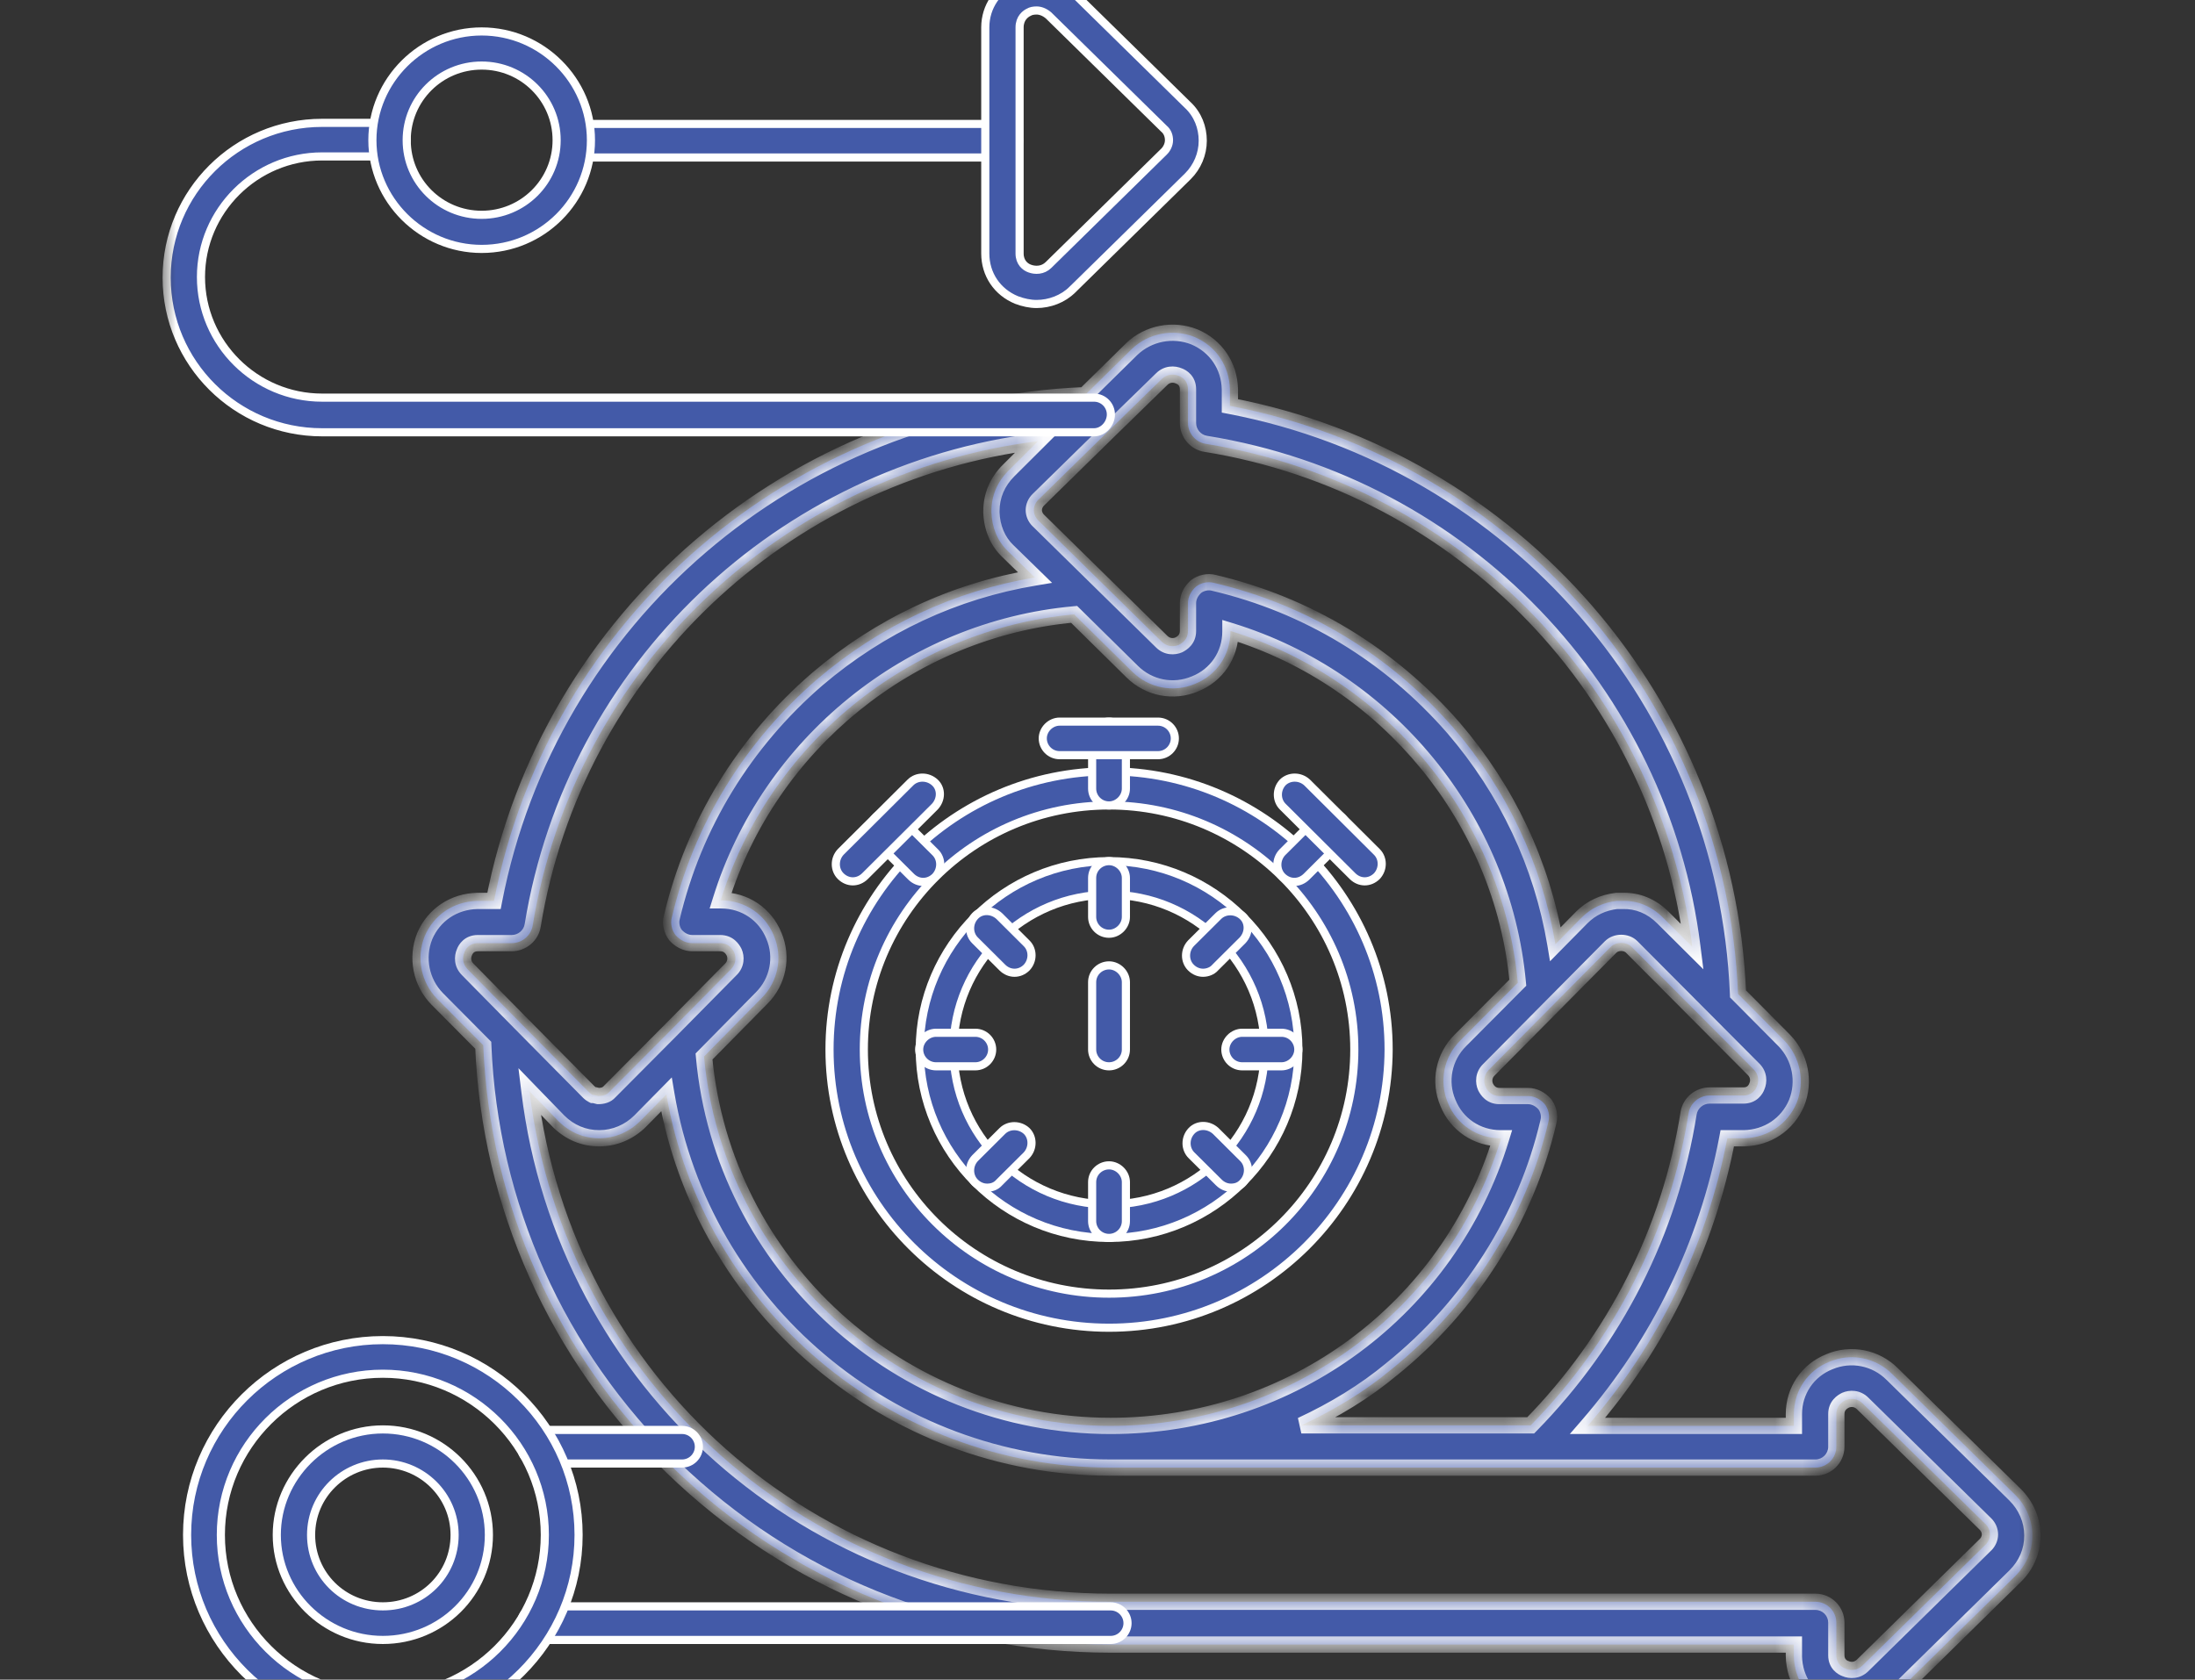
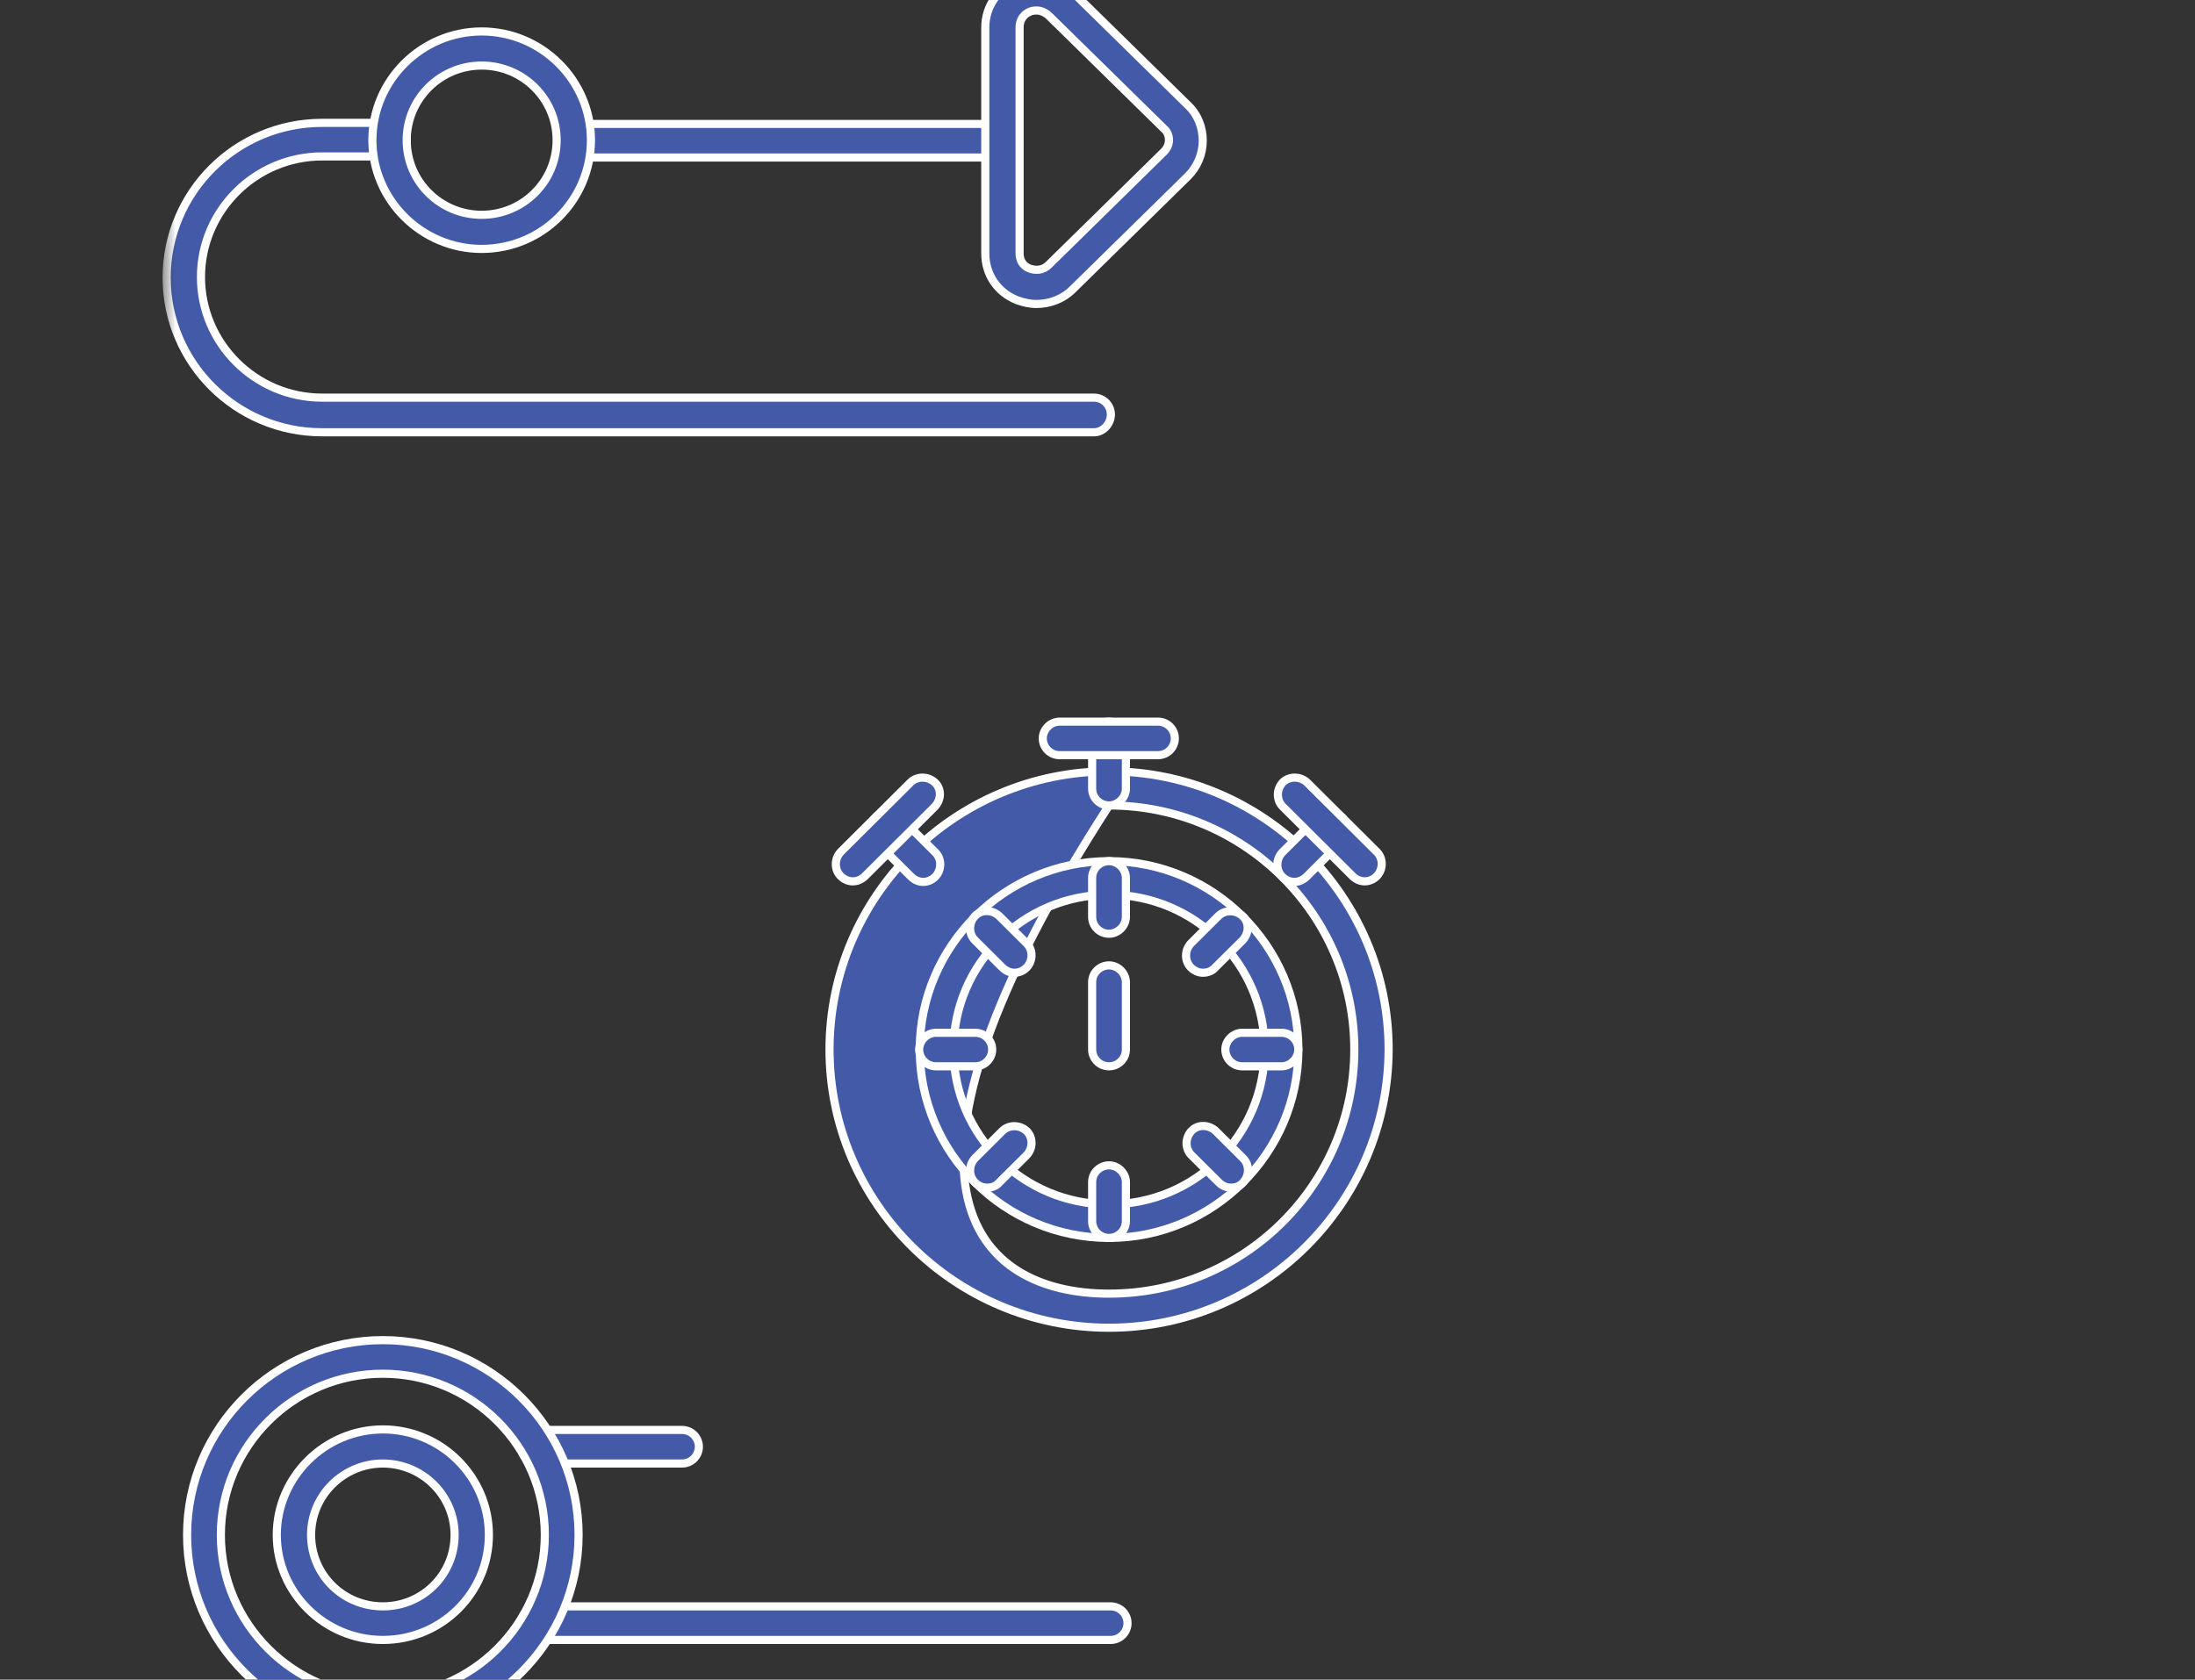
<svg xmlns="http://www.w3.org/2000/svg" width="81" height="62" viewBox="0 0 81 62" fill="none">
  <rect x="0" y="0" width="81" height="62" fill="#333333" stroke="none" />
  <g clip-path="url(#clip0_12_149)">
    <mask id="mask0_12_149" style="mask-type:luminance" maskUnits="userSpaceOnUse" x="6" y="-1" width="69" height="65">
      <path d="M75 -1H6V64H75V-1Z" fill="white" />
    </mask>
    <g mask="url(#mask0_12_149)">
-       <path d="M40.927 49.01C35.241 49.01 30.611 44.4 30.611 38.741C30.611 33.082 35.241 28.472 40.927 28.472C46.613 28.472 51.243 33.082 51.243 38.741C51.223 44.401 46.612 49.01 40.927 49.01ZM40.927 29.731C35.929 29.731 31.877 33.764 31.877 38.741C31.877 43.718 35.929 47.752 40.927 47.752C45.925 47.752 49.977 43.718 49.977 38.741C49.977 33.764 45.905 29.731 40.927 29.731Z" fill="#435AA8" stroke="white" stroke-width="0.3" />
+       <path d="M40.927 49.01C35.241 49.01 30.611 44.4 30.611 38.741C30.611 33.082 35.241 28.472 40.927 28.472C46.613 28.472 51.243 33.082 51.243 38.741C51.223 44.401 46.612 49.01 40.927 49.01ZM40.927 29.731C31.877 43.718 35.929 47.752 40.927 47.752C45.925 47.752 49.977 43.718 49.977 38.741C49.977 33.764 45.905 29.731 40.927 29.731Z" fill="#435AA8" stroke="white" stroke-width="0.3" />
      <path d="M40.927 45.695C37.065 45.695 33.941 42.565 33.941 38.741C33.941 34.917 37.084 31.787 40.927 31.787C44.769 31.787 47.913 34.917 47.913 38.741C47.913 42.565 44.769 45.695 40.927 45.695ZM40.927 33.026C37.773 33.026 35.187 35.579 35.187 38.741C35.187 41.903 37.752 44.456 40.927 44.456C44.101 44.456 46.667 41.903 46.667 38.741C46.667 35.579 44.081 33.026 40.927 33.026Z" fill="#435AA8" stroke="white" stroke-width="0.3" />
      <path d="M40.925 34.467C40.574 34.467 40.302 34.181 40.302 33.847V32.407C40.302 32.059 40.589 31.787 40.925 31.787C41.259 31.787 41.548 32.076 41.548 32.407V33.847C41.548 34.178 41.259 34.467 40.925 34.467Z" fill="#435AA8" stroke="white" stroke-width="0.3" />
      <path d="M44.844 35.714L44.837 35.722C44.732 35.841 44.559 35.907 44.395 35.907C44.238 35.907 44.077 35.845 43.946 35.714C43.71 35.479 43.705 35.08 43.948 34.82L44.957 33.816C45.194 33.58 45.597 33.575 45.859 33.819C46.106 34.049 46.101 34.445 45.853 34.71L44.844 35.714Z" fill="#435AA8" stroke="white" stroke-width="0.3" />
      <path d="M47.288 39.361H45.841C45.49 39.361 45.218 39.075 45.218 38.741C45.218 38.41 45.507 38.122 45.841 38.122H47.288C47.64 38.122 47.911 38.408 47.911 38.741C47.911 39.072 47.623 39.361 47.288 39.361Z" fill="#435AA8" stroke="white" stroke-width="0.3" />
      <path d="M45.871 43.651L45.869 43.654C45.745 43.792 45.592 43.84 45.426 43.84C45.268 43.84 45.108 43.778 44.977 43.647L43.965 42.641C43.729 42.405 43.724 42.005 43.969 41.745C44.201 41.499 44.599 41.503 44.866 41.75L45.875 42.755C46.111 42.99 46.116 43.391 45.871 43.651Z" fill="#435AA8" stroke="white" stroke-width="0.3" />
      <path d="M40.925 45.695C40.574 45.695 40.302 45.409 40.302 45.076V43.635C40.302 43.287 40.589 43.016 40.925 43.016C41.259 43.016 41.548 43.304 41.548 43.635V45.076C41.548 45.424 41.262 45.695 40.925 45.695Z" fill="#435AA8" stroke="white" stroke-width="0.3" />
      <path d="M36.876 43.647L36.87 43.654C36.746 43.792 36.593 43.84 36.426 43.84C36.269 43.84 36.109 43.778 35.977 43.647C35.741 43.412 35.736 43.013 35.979 42.753L36.988 41.748C37.225 41.513 37.627 41.508 37.888 41.75C38.123 41.985 38.127 42.383 37.885 42.643L36.876 43.647Z" fill="#435AA8" stroke="white" stroke-width="0.3" />
      <path d="M35.99 39.361H34.543C34.191 39.361 33.919 39.075 33.919 38.741C33.919 38.41 34.209 38.122 34.543 38.122H35.99C36.341 38.122 36.613 38.408 36.613 38.741C36.613 39.075 36.341 39.361 35.99 39.361Z" fill="#435AA8" stroke="white" stroke-width="0.3" />
      <path d="M37.437 35.907C37.28 35.907 37.12 35.845 36.988 35.714L35.977 34.708C35.741 34.472 35.736 34.072 35.981 33.812C36.212 33.566 36.611 33.57 36.877 33.817L37.886 34.822C38.123 35.057 38.128 35.456 37.885 35.716C37.754 35.846 37.594 35.907 37.437 35.907Z" fill="#435AA8" stroke="white" stroke-width="0.3" />
      <path d="M40.925 29.731C40.574 29.731 40.302 29.445 40.302 29.111V27.256C40.302 26.908 40.589 26.637 40.925 26.637C41.259 26.637 41.548 26.925 41.548 27.256V29.111C41.548 29.442 41.259 29.731 40.925 29.731Z" fill="#435AA8" stroke="white" stroke-width="0.3" />
      <path d="M42.73 27.876H39.103C38.752 27.876 38.48 27.59 38.48 27.256C38.48 26.925 38.769 26.637 39.103 26.637H42.73C43.082 26.637 43.354 26.923 43.354 27.256C43.354 27.59 43.082 27.876 42.73 27.876Z" fill="#435AA8" stroke="white" stroke-width="0.3" />
      <path d="M47.764 32.553C47.607 32.553 47.446 32.49 47.315 32.36C47.079 32.125 47.074 31.725 47.317 31.465L48.623 30.165C48.86 29.929 49.264 29.924 49.525 30.168C49.772 30.398 49.768 30.794 49.52 31.059L48.214 32.36C48.082 32.49 47.922 32.553 47.764 32.553Z" fill="#435AA8" stroke="white" stroke-width="0.3" />
      <path d="M50.361 32.533C50.203 32.533 50.043 32.471 49.911 32.34L47.335 29.775C47.099 29.54 47.093 29.14 47.336 28.88C47.573 28.647 47.974 28.642 48.235 28.884L50.81 31.448C51.046 31.683 51.051 32.082 50.808 32.342C50.677 32.471 50.517 32.533 50.361 32.533Z" fill="#435AA8" stroke="white" stroke-width="0.3" />
      <path d="M34.069 32.553C33.911 32.553 33.751 32.49 33.62 32.36L32.311 31.057C32.075 30.822 32.07 30.423 32.313 30.163C32.55 29.929 32.95 29.925 33.211 30.166L34.518 31.467C34.754 31.702 34.759 32.101 34.516 32.361C34.385 32.491 34.225 32.553 34.069 32.553Z" fill="#435AA8" stroke="white" stroke-width="0.3" />
      <path d="M31.471 32.533C31.314 32.533 31.154 32.471 31.022 32.34C30.786 32.105 30.781 31.706 31.024 31.446L33.599 28.882C33.836 28.646 34.239 28.642 34.501 28.886C34.748 29.116 34.743 29.512 34.496 29.776L31.921 32.34C31.789 32.471 31.629 32.533 31.471 32.533Z" fill="#435AA8" stroke="white" stroke-width="0.3" />
      <path d="M40.925 39.361C40.574 39.361 40.302 39.075 40.302 38.741V36.255C40.302 35.907 40.589 35.635 40.925 35.635C41.259 35.635 41.548 35.924 41.548 36.255V38.741C41.548 39.089 41.262 39.361 40.925 39.361Z" fill="#435AA8" stroke="white" stroke-width="0.3" />
-       <path d="M68.339 63.23C68.062 63.23 67.784 63.171 67.507 63.072C66.714 62.737 66.218 62.007 66.198 61.139V60.705H40.985C34.9 60.705 29.171 58.376 24.81 54.153C20.549 50.009 18.071 44.484 17.833 38.583L16.128 36.867C15.534 36.255 15.355 35.347 15.672 34.558C16.009 33.768 16.743 33.275 17.615 33.255H18.23C20.251 22.777 29.29 15.022 40.034 14.587L41.758 12.89C42.373 12.298 43.284 12.121 44.077 12.437C44.87 12.772 45.366 13.502 45.386 14.37V14.982C55.911 16.995 63.701 25.993 64.137 36.689L65.842 38.406C66.436 39.017 66.615 39.925 66.298 40.715C65.961 41.504 65.227 41.997 64.355 42.017H63.741C62.987 45.964 61.223 49.595 58.587 52.633H66.198V52.199C66.198 51.331 66.714 50.581 67.507 50.266C68.3 49.93 69.211 50.108 69.826 50.719L74.365 55.179C74.762 55.574 74.999 56.107 74.999 56.679C74.999 57.251 74.781 57.764 74.365 58.179L69.826 62.638C69.43 63.013 68.894 63.23 68.339 63.23ZM19.538 40.28C20.846 50.996 29.905 59.126 40.985 59.126H66.991C67.427 59.126 67.764 59.481 67.764 59.895V61.099C67.764 61.415 67.983 61.553 68.101 61.593C68.28 61.671 68.537 61.671 68.736 61.474L73.275 57.014C73.374 56.916 73.433 56.778 73.433 56.639C73.433 56.501 73.374 56.363 73.275 56.264L68.736 51.805C68.537 51.607 68.28 51.607 68.101 51.686C67.983 51.745 67.764 51.884 67.764 52.199V53.403C67.764 53.837 67.408 54.173 66.991 54.173H40.985C32.838 54.173 25.92 48.233 24.592 40.399L23.621 41.385C23.225 41.78 22.689 42.017 22.115 42.017C21.54 42.017 21.024 41.8 20.608 41.385L19.538 40.28ZM48.022 52.614H56.486C59.598 49.437 61.62 45.45 62.313 41.089C62.373 40.715 62.71 40.438 63.087 40.438H64.335C64.652 40.438 64.791 40.221 64.831 40.103C64.91 39.925 64.91 39.669 64.712 39.471L60.212 34.952C60.014 34.755 59.638 34.755 59.439 34.952L54.94 39.491C54.742 39.688 54.742 39.945 54.821 40.123C54.88 40.241 55.019 40.458 55.336 40.458H56.387C56.624 40.458 56.843 40.576 57.001 40.754C57.14 40.932 57.199 41.188 57.14 41.405C56.307 44.977 54.246 48.213 51.352 50.542C50.361 51.371 49.211 52.061 48.022 52.614ZM25.98 38.998C26.674 46.674 33.195 52.633 40.985 52.633C47.685 52.633 53.473 48.312 55.396 42.017H55.376C54.504 42.017 53.75 41.504 53.433 40.715C53.096 39.925 53.275 39.017 53.889 38.406L56.01 36.275C55.455 30.236 51.193 25.066 45.405 23.29V23.31C45.405 24.178 44.89 24.928 44.097 25.244C43.304 25.579 42.392 25.401 41.778 24.79L39.637 22.678C33.572 23.231 28.378 27.473 26.594 33.236H26.614C27.486 33.236 28.24 33.749 28.557 34.538C28.894 35.327 28.715 36.235 28.101 36.847L25.98 38.998ZM22.075 40.458C22.234 40.458 22.392 40.419 22.491 40.3L24.612 38.169L26.971 35.781C27.169 35.584 27.169 35.327 27.09 35.15C27.03 35.031 26.892 34.814 26.575 34.814H25.544C25.306 34.814 25.088 34.696 24.929 34.518C24.791 34.341 24.731 34.084 24.791 33.867C25.603 30.433 27.466 27.394 30.162 25.066C32.481 23.093 35.217 21.81 38.19 21.317L37.199 20.35C36.803 19.975 36.604 19.462 36.585 18.909V18.87C36.585 18.297 36.803 17.784 37.219 17.37L38.309 16.285C28.894 17.449 21.203 24.671 19.657 34.163C19.597 34.538 19.26 34.814 18.884 34.814H17.635C17.318 34.814 17.179 35.031 17.139 35.15C17.06 35.327 17.06 35.584 17.258 35.781L19.161 37.715L21.738 40.32C21.778 40.359 21.837 40.399 21.877 40.419C21.936 40.419 21.996 40.438 22.075 40.458C22.075 40.445 22.075 40.445 22.075 40.458ZM61.362 33.867L62.452 34.952C61.283 25.579 54.028 17.922 44.493 16.383C44.117 16.324 43.839 15.989 43.839 15.614V14.37C43.839 14.055 43.621 13.916 43.502 13.877C43.324 13.798 43.066 13.798 42.868 13.995L40.926 15.89L38.309 18.455C38.21 18.554 38.151 18.692 38.151 18.83C38.151 18.968 38.21 19.106 38.309 19.205L42.868 23.684C43.066 23.882 43.324 23.882 43.502 23.803C43.621 23.744 43.839 23.606 43.839 23.29V22.264C43.839 22.027 43.958 21.81 44.137 21.652C44.315 21.514 44.573 21.455 44.791 21.514C48.24 22.323 51.292 24.178 53.631 26.862C55.614 29.17 56.902 31.894 57.398 34.854L58.369 33.867C58.726 33.512 59.162 33.315 59.657 33.255H59.855C60.43 33.236 60.946 33.453 61.362 33.867Z" fill="#435AA8" />
      <mask id="mask1_12_149" style="mask-type:luminance" maskUnits="userSpaceOnUse" x="15" y="12" width="60" height="52">
-         <path d="M68.339 63.23C68.062 63.23 67.784 63.171 67.507 63.072C66.714 62.737 66.218 62.007 66.198 61.139V60.705H40.985C34.9 60.705 29.171 58.376 24.81 54.153C20.549 50.009 18.071 44.484 17.833 38.583L16.128 36.867C15.534 36.255 15.355 35.347 15.672 34.558C16.009 33.768 16.743 33.275 17.615 33.255H18.23C20.251 22.777 29.29 15.022 40.034 14.587L41.758 12.89C42.373 12.298 43.284 12.121 44.077 12.437C44.87 12.772 45.366 13.502 45.386 14.37V14.982C55.911 16.995 63.701 25.993 64.137 36.689L65.842 38.406C66.436 39.017 66.615 39.925 66.298 40.715C65.961 41.504 65.227 41.997 64.355 42.017H63.741C62.987 45.964 61.223 49.595 58.587 52.633H66.198V52.199C66.198 51.331 66.714 50.581 67.507 50.266C68.3 49.93 69.211 50.108 69.826 50.719L74.365 55.179C74.762 55.574 74.999 56.107 74.999 56.679C74.999 57.251 74.781 57.764 74.365 58.179L69.826 62.638C69.43 63.013 68.894 63.23 68.339 63.23ZM19.538 40.28C20.846 50.996 29.905 59.126 40.985 59.126H66.991C67.427 59.126 67.764 59.481 67.764 59.895V61.099C67.764 61.415 67.983 61.553 68.101 61.593C68.28 61.671 68.537 61.671 68.736 61.474L73.275 57.014C73.374 56.916 73.433 56.778 73.433 56.639C73.433 56.501 73.374 56.363 73.275 56.264L68.736 51.805C68.537 51.607 68.28 51.607 68.101 51.686C67.983 51.745 67.764 51.884 67.764 52.199V53.403C67.764 53.837 67.408 54.173 66.991 54.173H40.985C32.838 54.173 25.92 48.233 24.592 40.399L23.621 41.385C23.225 41.78 22.689 42.017 22.115 42.017C21.54 42.017 21.024 41.8 20.608 41.385L19.538 40.28ZM48.022 52.614H56.486C59.598 49.437 61.62 45.45 62.313 41.089C62.373 40.715 62.71 40.438 63.087 40.438H64.335C64.652 40.438 64.791 40.221 64.831 40.103C64.91 39.925 64.91 39.669 64.712 39.471L60.212 34.952C60.014 34.755 59.638 34.755 59.439 34.952L54.94 39.491C54.742 39.688 54.742 39.945 54.821 40.123C54.88 40.241 55.019 40.458 55.336 40.458H56.387C56.624 40.458 56.843 40.576 57.001 40.754C57.14 40.932 57.199 41.188 57.14 41.405C56.307 44.977 54.246 48.213 51.352 50.542C50.361 51.371 49.211 52.061 48.022 52.614ZM25.98 38.998C26.674 46.674 33.195 52.633 40.985 52.633C47.685 52.633 53.473 48.312 55.396 42.017H55.376C54.504 42.017 53.75 41.504 53.433 40.715C53.096 39.925 53.275 39.017 53.889 38.406L56.01 36.275C55.455 30.236 51.193 25.066 45.405 23.29V23.31C45.405 24.178 44.89 24.928 44.097 25.244C43.304 25.579 42.392 25.401 41.778 24.79L39.637 22.678C33.572 23.231 28.378 27.473 26.594 33.236H26.614C27.486 33.236 28.24 33.749 28.557 34.538C28.894 35.327 28.715 36.235 28.101 36.847L25.98 38.998ZM22.075 40.458C22.234 40.458 22.392 40.419 22.491 40.3L24.612 38.169L26.971 35.781C27.169 35.584 27.169 35.327 27.09 35.15C27.03 35.031 26.892 34.814 26.575 34.814H25.544C25.306 34.814 25.088 34.696 24.929 34.518C24.791 34.341 24.731 34.084 24.791 33.867C25.603 30.433 27.466 27.394 30.162 25.066C32.481 23.093 35.217 21.81 38.19 21.317L37.199 20.35C36.803 19.975 36.604 19.462 36.585 18.909V18.87C36.585 18.297 36.803 17.784 37.219 17.37L38.309 16.285C28.894 17.449 21.203 24.671 19.657 34.163C19.597 34.538 19.26 34.814 18.884 34.814H17.635C17.318 34.814 17.179 35.031 17.139 35.15C17.06 35.327 17.06 35.584 17.258 35.781L19.161 37.715L21.738 40.32C21.778 40.359 21.837 40.399 21.877 40.419C21.936 40.419 21.996 40.438 22.075 40.458C22.075 40.445 22.075 40.445 22.075 40.458ZM61.362 33.867L62.452 34.952C61.283 25.579 54.028 17.922 44.493 16.383C44.117 16.324 43.839 15.989 43.839 15.614V14.37C43.839 14.055 43.621 13.916 43.502 13.877C43.324 13.798 43.066 13.798 42.868 13.995L40.926 15.89L38.309 18.455C38.21 18.554 38.151 18.692 38.151 18.83C38.151 18.968 38.21 19.106 38.309 19.205L42.868 23.684C43.066 23.882 43.324 23.882 43.502 23.803C43.621 23.744 43.839 23.606 43.839 23.29V22.264C43.839 22.027 43.958 21.81 44.137 21.652C44.315 21.514 44.573 21.455 44.791 21.514C48.24 22.323 51.292 24.178 53.631 26.862C55.614 29.17 56.902 31.894 57.398 34.854L58.369 33.867C58.726 33.512 59.162 33.315 59.657 33.255H59.855C60.43 33.236 60.946 33.453 61.362 33.867Z" fill="white" />
-       </mask>
+         </mask>
      <g mask="url(#mask1_12_149)">
        <path d="M67.507 63.072L67.39 63.349L67.398 63.352L67.406 63.355L67.507 63.072ZM66.198 61.139H65.898L65.899 61.145L66.198 61.139ZM66.198 60.705H66.499V60.404H66.198V60.705ZM17.833 38.583L18.133 38.571L18.128 38.455L18.046 38.372L17.833 38.583ZM16.128 36.867L15.913 37.076L15.915 37.078L16.128 36.867ZM15.672 34.558L15.396 34.44L15.394 34.446L15.672 34.558ZM17.615 33.255V32.955L17.608 32.955L17.615 33.255ZM18.23 33.255V33.555H18.477L18.524 33.312L18.23 33.255ZM40.034 14.587L40.046 14.887L40.161 14.883L40.244 14.801L40.034 14.587ZM41.758 12.89L41.55 12.674L41.548 12.677L41.758 12.89ZM44.077 12.437L44.194 12.16L44.188 12.158L44.077 12.437ZM45.386 14.37H45.686L45.685 14.364L45.386 14.37ZM45.386 14.982H45.086V15.23L45.329 15.277L45.386 14.982ZM64.137 36.689L63.837 36.701L63.842 36.818L63.924 36.9L64.137 36.689ZM65.842 38.406L66.057 38.197L66.055 38.194L65.842 38.406ZM66.298 40.715L66.574 40.832L66.576 40.826L66.298 40.715ZM64.355 42.017V42.317L64.362 42.317L64.355 42.017ZM63.741 42.017V41.717H63.492L63.446 41.961L63.741 42.017ZM58.587 52.633L58.36 52.437L57.929 52.934H58.587V52.633ZM66.198 52.633V52.934H66.499V52.633H66.198ZM67.507 50.266L67.618 50.544L67.624 50.542L67.507 50.266ZM69.826 50.719L69.614 50.932L69.616 50.933L69.826 50.719ZM74.365 55.179L74.577 54.967L74.575 54.965L74.365 55.179ZM74.365 58.179L74.575 58.393L74.577 58.391L74.365 58.179ZM69.826 62.638L70.032 62.856L70.036 62.852L69.826 62.638ZM19.538 40.28L19.753 40.072L19.132 39.43L19.24 40.317L19.538 40.28ZM68.101 61.593L68.223 61.318L68.21 61.312L68.196 61.308L68.101 61.593ZM68.736 61.474L68.525 61.26L68.524 61.261L68.736 61.474ZM73.275 57.014L73.485 57.228L73.487 57.227L73.275 57.014ZM73.275 56.264L73.487 56.052L73.485 56.05L73.275 56.264ZM68.736 51.805L68.524 52.017L68.525 52.019L68.736 51.805ZM68.101 51.686L67.98 51.412L67.968 51.418L68.101 51.686ZM24.592 40.399L24.888 40.349L24.79 39.77L24.379 40.188L24.592 40.399ZM23.621 41.385L23.833 41.598L23.835 41.596L23.621 41.385ZM20.608 41.385L20.393 41.594L20.396 41.598L20.608 41.385ZM48.022 52.614L47.895 52.342L48.022 52.914V52.614ZM56.486 52.614V52.914H56.612L56.7 52.824L56.486 52.614ZM64.831 40.103L64.557 39.98L64.551 39.994L64.546 40.008L64.831 40.103ZM64.712 39.471L64.499 39.683L64.5 39.684L64.712 39.471ZM60.212 34.952L60.425 34.741L60.424 34.74L60.212 34.952ZM59.439 34.952L59.228 34.74L59.226 34.741L59.439 34.952ZM54.94 39.491L55.151 39.704L55.153 39.702L54.94 39.491ZM54.821 40.123L54.547 40.245L54.553 40.257L54.821 40.123ZM57.001 40.754L57.238 40.569L57.231 40.562L57.225 40.554L57.001 40.754ZM57.14 41.405L56.85 41.326L56.848 41.337L57.14 41.405ZM51.352 50.542L51.164 50.308L51.16 50.312L51.352 50.542ZM25.98 38.998L25.766 38.787L25.669 38.886L25.681 39.025L25.98 38.998ZM55.396 42.017L55.682 42.105L55.801 41.717H55.396V42.017ZM53.433 40.715L53.712 40.603L53.709 40.597L53.433 40.715ZM53.889 38.406L54.101 38.618L54.102 38.617L53.889 38.406ZM56.01 36.275L56.223 36.486L56.322 36.387L56.309 36.247L56.01 36.275ZM45.405 23.29L45.493 23.003L45.105 22.884V23.29H45.405ZM44.097 25.244L43.986 24.965L43.98 24.967L44.097 25.244ZM41.778 24.79L41.99 24.577L41.989 24.576L41.778 24.79ZM39.637 22.678L39.848 22.465L39.749 22.367L39.61 22.379L39.637 22.678ZM26.594 33.236L26.308 33.147L26.187 33.535H26.594V33.236ZM28.557 34.538L28.278 34.65L28.281 34.656L28.557 34.538ZM28.101 36.847L27.889 36.634L27.887 36.636L28.101 36.847ZM22.075 40.458L22.003 40.749L22.038 40.758H22.075V40.458ZM22.491 40.3L22.279 40.089L22.27 40.098L22.261 40.108L22.491 40.3ZM24.612 38.169L24.825 38.38L24.826 38.38L24.612 38.169ZM26.971 35.781L26.759 35.569L26.758 35.57L26.971 35.781ZM27.09 35.15L27.364 35.027L27.358 35.015L27.09 35.15ZM24.929 34.518L24.693 34.703L24.699 34.711L24.706 34.718L24.929 34.518ZM24.791 33.867L25.08 33.946L25.082 33.936L24.791 33.867ZM30.162 25.066L29.968 24.837L29.966 24.839L30.162 25.066ZM38.19 21.317L38.239 21.613L38.824 21.515L38.4 21.102L38.19 21.317ZM37.199 20.35L37.409 20.135L37.405 20.132L37.199 20.35ZM36.585 18.909H36.284L36.285 18.92L36.585 18.909ZM38.309 16.285L38.521 16.497L39.141 15.879L38.272 15.987L38.309 16.285ZM19.657 34.163L19.361 34.115L19.36 34.116L19.657 34.163ZM17.139 35.15L17.413 35.272L17.419 35.259L17.424 35.245L17.139 35.15ZM17.258 35.781L17.472 35.571L17.47 35.569L17.258 35.781ZM21.738 40.32L21.525 40.531L21.526 40.532L21.738 40.32ZM21.877 40.419L21.743 40.687L21.806 40.718H21.877V40.419ZM62.452 34.952L62.24 35.165L62.858 35.779L62.75 34.915L62.452 34.952ZM44.493 16.383L44.541 16.087L44.54 16.087L44.493 16.383ZM43.502 13.877L43.381 14.151L43.394 14.157L43.408 14.162L43.502 13.877ZM42.868 13.995L43.078 14.21L43.08 14.208L42.868 13.995ZM38.309 18.455L38.099 18.241L38.097 18.243L38.309 18.455ZM38.309 19.205L38.097 19.418L38.099 19.419L38.309 19.205ZM42.868 23.684L43.08 23.472L43.078 23.471L42.868 23.684ZM43.502 23.803L43.624 24.078L43.636 24.072L43.502 23.803ZM44.137 21.652L43.953 21.415L43.945 21.421L43.938 21.427L44.137 21.652ZM44.791 21.514L44.712 21.803L44.722 21.806L44.791 21.514ZM53.631 26.862L53.859 26.666L53.858 26.665L53.631 26.862ZM57.398 34.854L57.102 34.903L57.199 35.483L57.611 35.064L57.398 34.854ZM58.369 33.867L58.157 33.654L58.155 33.657L58.369 33.867ZM59.657 33.255V32.955H59.639L59.622 32.957L59.657 33.255ZM59.855 33.255V33.555L59.866 33.555L59.855 33.255ZM68.339 62.93C68.105 62.93 67.862 62.88 67.607 62.79L67.406 63.355C67.707 63.462 68.019 63.53 68.339 63.53V62.93ZM67.624 62.796C66.94 62.507 66.516 61.883 66.498 61.132L65.899 61.145C65.921 62.131 66.488 62.967 67.39 63.349L67.624 62.796ZM66.499 61.139V60.705H65.898L65.898 61.139H66.499ZM66.198 60.404H40.985V61.005H66.198V60.404ZM40.985 60.404C34.978 60.404 29.324 58.106 25.019 53.938L24.601 54.368C29.018 58.645 34.822 61.005 40.985 61.005V60.404ZM25.019 53.938C20.812 49.847 18.368 44.394 18.133 38.571L17.533 38.595C17.774 44.573 20.285 50.171 24.601 54.368L25.019 53.938ZM18.046 38.372L16.341 36.655L15.915 37.078L17.62 38.795L18.046 38.372ZM16.343 36.657C15.832 36.131 15.678 35.349 15.951 34.669L15.394 34.446C15.033 35.345 15.236 36.379 15.913 37.076L16.343 36.657ZM15.948 34.675C16.238 33.996 16.866 33.572 17.622 33.555L17.608 32.955C16.62 32.978 15.78 33.541 15.396 34.44L15.948 34.675ZM17.615 33.555H18.23V32.955L17.615 32.955V33.555ZM18.524 33.312C20.519 22.971 29.44 15.316 40.046 14.887L40.022 14.288C29.14 14.727 19.983 22.582 17.935 33.198L18.524 33.312ZM40.244 14.801L41.968 13.104L41.548 12.677L39.823 14.374L40.244 14.801ZM41.966 13.106C42.496 12.596 43.282 12.443 43.966 12.715L44.188 12.158C43.286 11.799 42.25 12 41.55 12.674L41.966 13.106ZM43.96 12.713C44.644 13.002 45.069 13.626 45.086 14.377L45.685 14.364C45.663 13.378 45.096 12.542 44.194 12.16L43.96 12.713ZM45.086 14.37V14.982H45.685L45.686 14.37H45.086ZM45.329 15.277C55.718 17.264 63.407 26.146 63.837 36.701L64.437 36.677C63.995 25.841 56.103 16.726 45.442 14.687L45.329 15.277ZM63.924 36.9L65.629 38.617L66.055 38.194L64.35 36.477L63.924 36.9ZM65.627 38.615C66.139 39.142 66.292 39.923 66.019 40.603L66.576 40.826C66.937 39.927 66.734 38.893 66.057 38.197L65.627 38.615ZM66.022 40.597C65.732 41.276 65.105 41.7 64.348 41.717L64.362 42.317C65.35 42.294 66.19 41.732 66.574 40.832L66.022 40.597ZM64.355 41.717H63.741V42.317L64.355 42.317V41.717ZM63.446 41.961C62.703 45.855 60.962 49.438 58.36 52.437L58.813 52.83C61.484 49.751 63.272 46.072 64.035 42.073L63.446 41.961ZM58.587 52.934H66.198V52.334H58.587V52.934ZM66.499 52.633V52.199H65.898V52.633H66.499ZM66.499 52.199C66.499 51.454 66.939 50.815 67.618 50.544L67.396 49.987C66.489 50.348 65.898 51.208 65.898 52.199H66.499ZM67.624 50.542C68.304 50.254 69.086 50.406 69.614 50.932L70.038 50.507C69.337 49.809 68.296 49.606 67.39 49.989L67.624 50.542ZM69.616 50.933L74.155 55.393L74.575 54.965L70.036 50.505L69.616 50.933ZM74.153 55.392C74.497 55.734 74.699 56.191 74.699 56.679H75.299C75.299 56.022 75.026 55.414 74.577 54.967L74.153 55.392ZM74.699 56.679C74.699 57.168 74.515 57.606 74.153 57.966L74.577 58.391C75.047 57.923 75.299 57.334 75.299 56.679H74.699ZM74.155 57.965L69.616 62.424L70.036 62.852L74.575 58.393L74.155 57.965ZM69.62 62.42C69.278 62.743 68.817 62.93 68.339 62.93V63.53C68.972 63.53 69.581 63.283 70.032 62.856L69.62 62.42ZM19.24 40.317C20.567 51.183 29.753 59.426 40.985 59.426V58.826C30.056 58.826 21.125 50.808 19.836 40.244L19.24 40.317ZM40.985 59.426H66.991V58.826H40.985V59.426ZM66.991 59.426C67.258 59.426 67.464 59.643 67.464 59.895H68.064C68.064 59.319 67.597 58.826 66.991 58.826V59.426ZM67.464 59.895V61.099H68.064V59.895H67.464ZM67.464 61.099C67.464 61.588 67.813 61.813 68.007 61.877L68.196 61.308C68.178 61.302 68.142 61.284 68.114 61.251C68.091 61.225 68.064 61.181 68.064 61.099H67.464ZM67.98 61.867C68.248 61.985 68.644 61.988 68.947 61.687L68.524 61.261C68.43 61.355 68.312 61.358 68.223 61.318L67.98 61.867ZM68.946 61.688L73.485 57.228L73.065 56.8L68.525 61.26L68.946 61.688ZM73.487 57.227C73.64 57.074 73.734 56.861 73.734 56.639H73.133C73.133 56.694 73.108 56.757 73.063 56.802L73.487 57.227ZM73.734 56.639C73.734 56.418 73.64 56.204 73.487 56.052L73.063 56.477C73.108 56.522 73.133 56.584 73.133 56.639H73.734ZM73.485 56.05L68.946 51.591L68.525 52.019L73.065 56.478L73.485 56.05ZM68.947 51.592C68.644 51.291 68.248 51.293 67.98 51.412L68.223 51.961C68.312 51.921 68.43 51.924 68.524 52.017L68.947 51.592ZM67.968 51.418C67.818 51.492 67.464 51.708 67.464 52.199H68.064C68.064 52.118 68.09 52.072 68.117 52.041C68.148 52.004 68.192 51.977 68.235 51.955L67.968 51.418ZM67.464 52.199V53.403H68.064V52.199H67.464ZM67.464 53.403C67.464 53.665 67.248 53.873 66.991 53.873V54.473C67.567 54.473 68.064 54.009 68.064 53.403H67.464ZM66.991 53.873H40.985V54.473H66.991V53.873ZM40.985 53.873C32.985 53.873 26.192 48.039 24.888 40.349L24.297 40.449C25.649 48.427 32.692 54.473 40.985 54.473V53.873ZM24.379 40.188L23.407 41.175L23.835 41.596L24.806 40.609L24.379 40.188ZM23.409 41.173C23.066 41.515 22.606 41.717 22.115 41.717V42.317C22.773 42.317 23.384 42.045 23.833 41.598L23.409 41.173ZM22.115 41.717C21.622 41.717 21.182 41.533 20.82 41.173L20.396 41.598C20.867 42.067 21.458 42.317 22.115 42.317V41.717ZM20.824 41.177L19.753 40.072L19.322 40.489L20.393 41.594L20.824 41.177ZM48.022 52.914H56.486V52.314H48.022V52.914ZM56.7 52.824C59.855 49.603 61.906 45.56 62.61 41.137L62.017 41.042C61.333 45.341 59.341 49.271 56.272 52.404L56.7 52.824ZM62.61 41.137C62.645 40.913 62.852 40.738 63.087 40.738V40.138C62.568 40.138 62.101 40.516 62.017 41.042L62.61 41.137ZM63.087 40.738H64.335V40.138H63.087V40.738ZM64.335 40.738C64.824 40.738 65.05 40.393 65.115 40.198L64.546 40.008C64.54 40.025 64.522 40.06 64.49 40.089C64.463 40.112 64.419 40.138 64.335 40.138V40.738ZM65.105 40.225C65.224 39.957 65.227 39.561 64.924 39.259L64.5 39.684C64.593 39.777 64.596 39.893 64.557 39.98L65.105 40.225ZM64.924 39.26L60.425 34.741L60 35.164L64.499 39.683L64.924 39.26ZM60.424 34.74C60.258 34.575 60.033 34.504 59.826 34.504C59.619 34.504 59.393 34.575 59.228 34.74L59.651 35.165C59.683 35.133 59.745 35.104 59.826 35.104C59.906 35.104 59.968 35.133 60.001 35.165L60.424 34.74ZM59.226 34.741L54.727 39.28L55.153 39.702L59.652 35.163L59.226 34.741ZM54.728 39.278C54.425 39.58 54.427 39.977 54.547 40.245L55.095 40C55.056 39.913 55.058 39.796 55.151 39.704L54.728 39.278ZM54.553 40.257C54.628 40.407 54.844 40.758 55.336 40.758V40.158C55.253 40.158 55.207 40.132 55.175 40.105C55.138 40.074 55.11 40.031 55.089 39.988L54.553 40.257ZM55.336 40.758H56.387V40.158H55.336V40.758ZM56.387 40.758C56.522 40.758 56.663 40.826 56.777 40.954L57.225 40.554C57.022 40.327 56.727 40.158 56.387 40.158V40.758ZM56.765 40.939C56.85 41.048 56.883 41.207 56.85 41.326L57.429 41.484C57.516 41.169 57.43 40.815 57.238 40.569L56.765 40.939ZM56.848 41.337C56.031 44.842 54.007 48.02 51.164 50.308L51.54 50.776C54.485 48.406 56.584 45.112 57.432 41.473L56.848 41.337ZM51.16 50.312C50.192 51.12 49.066 51.798 47.895 52.342L48.148 52.886C49.356 52.325 50.529 51.621 51.544 50.772L51.16 50.312ZM25.681 39.025C26.389 46.857 33.041 52.934 40.985 52.934V52.334C33.349 52.334 26.958 46.491 26.279 38.971L25.681 39.025ZM40.985 52.934C47.817 52.934 53.721 48.526 55.682 42.105L55.109 41.929C53.224 48.098 47.553 52.334 40.985 52.334V52.934ZM55.396 41.717H55.376V42.317H55.396V41.717ZM55.376 41.717C54.625 41.717 53.983 41.278 53.712 40.603L53.155 40.826C53.518 41.73 54.382 42.317 55.376 42.317V41.717ZM53.709 40.597C53.421 39.921 53.572 39.144 54.101 38.618L53.678 38.193C52.977 38.891 52.772 39.929 53.157 40.832L53.709 40.597ZM54.102 38.617L56.223 36.486L55.797 36.063L53.676 38.194L54.102 38.617ZM56.309 36.247C55.742 30.086 51.396 24.814 45.493 23.003L45.317 23.577C50.991 25.317 55.168 30.387 55.711 36.302L56.309 36.247ZM45.105 23.29V23.31H45.705V23.29H45.105ZM45.105 23.31C45.105 24.055 44.665 24.694 43.986 24.965L44.208 25.522C45.115 25.161 45.705 24.301 45.705 23.31H45.105ZM43.98 24.967C43.3 25.255 42.518 25.103 41.99 24.577L41.566 25.002C42.267 25.699 43.308 25.903 44.214 25.52L43.98 24.967ZM41.989 24.576L39.848 22.465L39.426 22.892L41.567 25.003L41.989 24.576ZM39.61 22.379C33.423 22.943 28.128 27.269 26.308 33.147L26.881 33.324C28.629 27.678 33.72 23.518 39.664 22.977L39.61 22.379ZM26.594 33.535H26.614V32.935H26.594V33.535ZM26.614 33.535C27.365 33.535 28.007 33.975 28.278 34.65L28.835 34.426C28.472 33.522 27.608 32.935 26.614 32.935V33.535ZM28.281 34.656C28.569 35.331 28.418 36.108 27.889 36.634L28.312 37.059C29.013 36.362 29.218 35.324 28.833 34.42L28.281 34.656ZM27.887 36.636L25.766 38.787L26.194 39.208L28.314 37.057L27.887 36.636ZM22.075 40.758C22.27 40.758 22.538 40.711 22.721 40.493L22.261 40.108C22.246 40.126 22.197 40.158 22.075 40.158V40.758ZM22.704 40.512L24.825 38.38L24.399 37.957L22.279 40.089L22.704 40.512ZM24.826 38.38L27.184 35.992L26.758 35.57L24.399 37.958L24.826 38.38ZM27.183 35.994C27.486 35.692 27.484 35.295 27.364 35.027L26.816 35.272C26.855 35.359 26.852 35.476 26.759 35.569L27.183 35.994ZM27.358 35.015C27.283 34.865 27.066 34.514 26.575 34.514V35.114C26.657 35.114 26.704 35.14 26.735 35.167C26.773 35.198 26.8 35.241 26.822 35.284L27.358 35.015ZM26.575 34.514H25.544V35.114H26.575V34.514ZM25.544 34.514C25.409 34.514 25.267 34.446 25.153 34.318L24.706 34.718C24.909 34.945 25.203 35.114 25.544 35.114V34.514ZM25.166 34.334C25.081 34.224 25.048 34.065 25.08 33.946L24.501 33.788C24.415 34.103 24.501 34.457 24.693 34.703L25.166 34.334ZM25.082 33.936C25.88 30.565 27.709 27.581 30.358 25.293L29.966 24.839C27.224 27.208 25.326 30.302 24.499 33.798L25.082 33.936ZM30.357 25.294C32.635 23.356 35.321 22.097 38.239 21.613L38.141 21.021C35.113 21.523 32.328 22.829 29.968 24.837L30.357 25.294ZM38.4 21.102L37.409 20.135L36.99 20.564L37.981 21.531L38.4 21.102ZM37.405 20.132C37.075 19.82 36.902 19.386 36.884 18.898L36.285 18.92C36.307 19.537 36.53 20.13 36.993 20.567L37.405 20.132ZM36.885 18.909V18.87H36.285L36.284 18.909H36.885ZM36.885 18.87C36.885 18.38 37.069 17.943 37.431 17.582L37.007 17.157C36.536 17.626 36.285 18.215 36.285 18.87H36.885ZM37.431 17.582L38.521 16.497L38.097 16.072L37.007 17.157L37.431 17.582ZM38.272 15.987C28.727 17.167 20.928 24.489 19.361 34.115L19.953 34.211C21.477 24.853 29.06 17.73 38.346 16.582L38.272 15.987ZM19.36 34.116C19.325 34.34 19.118 34.514 18.884 34.514V35.114C19.402 35.114 19.87 34.736 19.953 34.21L19.36 34.116ZM18.884 34.514H17.635V35.114H18.884V34.514ZM17.635 34.514C17.146 34.514 16.92 34.86 16.855 35.054L17.424 35.245C17.43 35.227 17.448 35.192 17.48 35.164C17.507 35.141 17.551 35.114 17.635 35.114V34.514ZM16.865 35.027C16.746 35.295 16.743 35.692 17.047 35.994L17.47 35.569C17.377 35.476 17.374 35.359 17.413 35.272L16.865 35.027ZM17.044 35.992L18.947 37.925L19.375 37.505L17.472 35.571L17.044 35.992ZM18.947 37.925L21.525 40.531L21.951 40.109L19.375 37.505L18.947 37.925ZM21.526 40.532C21.593 40.598 21.68 40.656 21.743 40.687L22.01 40.15C22.006 40.148 21.994 40.141 21.979 40.13C21.964 40.12 21.953 40.111 21.95 40.107L21.526 40.532ZM21.877 40.718C21.874 40.718 21.879 40.718 21.901 40.723C21.913 40.726 21.925 40.729 21.943 40.734C21.959 40.738 21.98 40.744 22.003 40.749L22.147 40.167C22.102 40.156 21.985 40.118 21.877 40.118V40.718ZM22.375 40.458V40.457V40.456C22.375 40.456 22.375 40.455 22.375 40.455C22.375 40.455 22.375 40.454 22.375 40.454C22.375 40.454 22.375 40.453 22.375 40.453V40.452C22.375 40.452 22.375 40.45 22.375 40.45C22.375 40.45 22.375 40.449 22.375 40.449C22.375 40.449 22.375 40.448 22.375 40.448C22.375 40.448 22.375 40.448 22.075 40.448C21.775 40.448 21.775 40.448 21.775 40.448V40.449V40.45C21.775 40.45 21.775 40.451 21.775 40.451C21.775 40.451 21.775 40.452 21.775 40.452V40.453C21.775 40.454 21.775 40.455 21.775 40.455C21.775 40.455 21.775 40.456 21.775 40.456C21.775 40.456 21.775 40.457 21.775 40.457C21.775 40.457 21.775 40.458 21.775 40.458L22.375 40.458V40.457V40.456C22.375 40.456 22.375 40.455 22.375 40.455C22.375 40.455 22.375 40.454 22.375 40.454C22.375 40.454 22.375 40.453 22.375 40.453V40.452C22.375 40.452 22.375 40.45 22.375 40.45C22.375 40.45 22.375 40.449 22.375 40.449C22.375 40.449 22.375 40.448 22.375 40.448C22.375 40.448 22.375 40.448 22.075 40.448C21.775 40.448 21.775 40.448 21.775 40.448V40.449V40.45C21.775 40.45 21.775 40.451 21.775 40.451C21.775 40.451 21.775 40.452 21.775 40.452V40.453C21.775 40.454 21.775 40.455 21.775 40.455C21.775 40.455 21.775 40.456 21.775 40.456C21.775 40.456 21.775 40.457 21.775 40.457C21.775 40.457 21.775 40.458 21.775 40.458L22.375 40.458ZM61.15 34.08L62.24 35.165L62.664 34.74L61.574 33.654L61.15 34.08ZM62.75 34.915C61.564 25.41 54.208 17.648 44.541 16.087L44.446 16.679C53.848 18.197 61.001 25.747 62.154 34.989L62.75 34.915ZM44.54 16.087C44.313 16.051 44.139 15.845 44.139 15.614H43.539C43.539 16.133 43.921 16.597 44.447 16.68L44.54 16.087ZM44.139 15.614V14.37H43.539V15.614H44.139ZM44.139 14.37C44.139 13.881 43.791 13.657 43.597 13.592L43.408 14.162C43.426 14.168 43.462 14.186 43.49 14.218C43.513 14.245 43.539 14.288 43.539 14.37H44.139ZM43.624 13.603C43.356 13.484 42.959 13.481 42.657 13.783L43.08 14.208C43.173 14.115 43.292 14.112 43.381 14.151L43.624 13.603ZM42.659 13.781L40.716 15.675L41.135 16.105L43.078 14.21L42.659 13.781ZM40.716 15.675L38.099 18.241L38.519 18.669L41.135 16.105L40.716 15.675ZM38.097 18.243C37.944 18.395 37.85 18.609 37.85 18.83H38.45C38.45 18.775 38.476 18.713 38.521 18.668L38.097 18.243ZM37.85 18.83C37.85 19.052 37.944 19.265 38.097 19.418L38.521 18.992C38.476 18.948 38.45 18.885 38.45 18.83H37.85ZM38.099 19.419L42.658 23.898L43.078 23.471L38.519 18.991L38.099 19.419ZM42.657 23.897C42.959 24.199 43.356 24.196 43.624 24.078L43.381 23.529C43.292 23.568 43.173 23.565 43.08 23.472L42.657 23.897ZM43.636 24.072C43.786 23.997 44.139 23.782 44.139 23.29H43.539C43.539 23.371 43.514 23.417 43.487 23.448C43.456 23.485 43.412 23.513 43.369 23.534L43.636 24.072ZM44.139 23.29V22.264H43.539V23.29H44.139ZM44.139 22.264C44.139 22.131 44.207 21.99 44.336 21.877L43.938 21.427C43.71 21.629 43.539 21.923 43.539 22.264H44.139ZM44.32 21.889C44.43 21.804 44.592 21.771 44.712 21.803L44.87 21.224C44.554 21.139 44.2 21.224 43.953 21.415L44.32 21.889ZM44.722 21.806C48.109 22.6 51.107 24.422 53.405 27.059L53.858 26.665C51.478 23.934 48.371 22.045 44.859 21.222L44.722 21.806ZM53.404 27.057C55.351 29.325 56.615 31.998 57.102 34.903L57.694 34.804C57.189 31.789 55.876 29.015 53.859 26.666L53.404 27.057ZM57.611 35.064L58.583 34.078L58.155 33.657L57.184 34.643L57.611 35.064ZM58.581 34.08C58.886 33.775 59.259 33.605 59.693 33.553L59.622 32.957C59.065 33.024 58.565 33.248 58.157 33.654L58.581 34.08ZM59.657 33.555L59.855 33.555V32.955H59.657V33.555ZM59.866 33.555C60.352 33.538 60.788 33.719 61.15 34.08L61.574 33.654C61.103 33.186 60.509 32.933 59.845 32.955L59.866 33.555Z" fill="white" />
      </g>
      <path d="M40.985 60.535H19.855C19.504 60.535 19.232 60.249 19.232 59.915C19.232 59.584 19.521 59.296 19.855 59.296H40.985C41.337 59.296 41.608 59.582 41.608 59.915C41.608 60.249 41.337 60.535 40.985 60.535ZM25.167 54.023H19.855C19.504 54.023 19.232 53.737 19.232 53.403C19.232 53.072 19.521 52.783 19.855 52.783H25.167C25.519 52.783 25.79 53.07 25.79 53.403C25.79 53.737 25.519 54.023 25.167 54.023Z" fill="#435AA8" stroke="white" stroke-width="0.3" />
      <path d="M14.128 63.85C10.146 63.85 6.904 60.621 6.904 56.659C6.904 52.697 10.146 49.468 14.128 49.468C18.109 49.468 21.351 52.697 21.351 56.659C21.351 60.621 18.109 63.85 14.128 63.85ZM14.128 50.708C10.834 50.708 8.15 53.379 8.15 56.659C8.15 59.94 10.834 62.611 14.128 62.611C17.421 62.611 20.105 59.94 20.105 56.659C20.105 53.379 17.421 50.708 14.128 50.708Z" fill="#435AA8" stroke="white" stroke-width="0.3" />
      <path d="M14.128 60.535C11.97 60.535 10.214 58.785 10.214 56.659C10.214 54.532 11.971 52.764 14.128 52.764C16.286 52.764 18.041 54.513 18.041 56.659C18.041 58.805 16.287 60.535 14.128 60.535ZM14.128 54.023C12.679 54.023 11.48 55.194 11.48 56.659C11.48 58.124 12.658 59.295 14.128 59.295C15.598 59.295 16.776 58.124 16.776 56.659C16.776 55.194 15.577 54.023 14.128 54.023Z" fill="#435AA8" stroke="white" stroke-width="0.3" />
      <path d="M40.371 15.957H11.887C8.719 15.957 6.15 13.399 6.15 10.246C6.15 7.093 8.719 4.535 11.887 4.535H14.385C14.736 4.535 15.008 4.821 15.008 5.155C15.008 5.486 14.719 5.774 14.385 5.774H11.887C9.426 5.774 7.416 7.775 7.416 10.226C7.416 12.678 9.426 14.678 11.887 14.678H40.371C40.722 14.678 40.994 14.964 40.994 15.298C40.994 15.641 40.713 15.957 40.371 15.957ZM36.982 5.814H21.184C20.832 5.814 20.561 5.528 20.561 5.194C20.561 4.863 20.849 4.575 21.184 4.575H36.982C37.333 4.575 37.605 4.861 37.605 5.194C37.605 5.528 37.333 5.814 36.982 5.814Z" fill="#435AA8" stroke="white" stroke-width="0.3" />
      <path d="M39.572 -0.304L39.573 -0.303L43.834 3.881L43.837 3.883C44.2 4.227 44.384 4.699 44.384 5.194C44.384 5.686 44.183 6.161 43.834 6.508C43.834 6.508 43.834 6.509 43.834 6.508L39.573 10.692L39.572 10.692C39.226 11.037 38.73 11.221 38.251 11.221C38.015 11.221 37.757 11.167 37.513 11.074C36.797 10.78 36.359 10.125 36.359 9.358V1.011C36.359 0.245 36.816 -0.412 37.515 -0.705C38.233 -0.998 39.04 -0.833 39.572 -0.304ZM42.954 5.597L42.955 5.597C43.057 5.495 43.138 5.34 43.138 5.175C43.138 5.027 43.089 4.862 42.949 4.747L38.693 0.568L38.683 0.56C38.542 0.443 38.39 0.387 38.251 0.387C38.192 0.387 38.137 0.393 38.09 0.403C38.068 0.408 38.044 0.414 38.023 0.423C38.012 0.427 37.995 0.434 37.978 0.445C37.842 0.506 37.625 0.669 37.625 1.011V9.358C37.625 9.692 37.837 9.858 38.002 9.914C38.196 9.986 38.481 9.991 38.693 9.781C38.693 9.781 38.693 9.78 38.693 9.781L42.954 5.597Z" fill="#435AA8" />
      <path d="M43.834 6.508C44.183 6.161 44.384 5.686 44.384 5.194C44.384 4.699 44.2 4.227 43.837 3.883L43.834 3.881L39.573 -0.303L39.572 -0.304C39.04 -0.833 38.233 -0.998 37.515 -0.705C36.816 -0.412 36.359 0.245 36.359 1.011V9.358C36.359 10.125 36.797 10.78 37.513 11.074C37.757 11.167 38.015 11.221 38.251 11.221C38.73 11.221 39.226 11.037 39.572 10.692L39.573 10.692L43.834 6.508ZM43.834 6.508C43.834 6.509 43.834 6.508 43.834 6.508ZM38.693 9.781C38.481 9.991 38.196 9.986 38.002 9.914C37.837 9.858 37.625 9.692 37.625 9.358V1.011C37.625 0.669 37.842 0.506 37.978 0.445C37.995 0.434 38.012 0.427 38.023 0.423C38.044 0.414 38.068 0.408 38.09 0.403C38.137 0.393 38.192 0.387 38.251 0.387C38.39 0.387 38.542 0.443 38.683 0.56L38.693 0.568L42.949 4.747C43.089 4.862 43.138 5.027 43.138 5.175C43.138 5.34 43.057 5.495 42.955 5.597L42.954 5.597L38.693 9.781ZM38.693 9.781C38.693 9.78 38.693 9.781 38.693 9.781Z" stroke="white" stroke-width="0.3" />
      <path d="M17.774 9.188C15.557 9.188 13.742 7.38 13.742 5.175C13.742 2.969 15.557 1.161 17.774 1.161C19.991 1.161 21.807 2.969 21.807 5.175C21.807 7.381 20.011 9.188 17.774 9.188ZM17.774 2.42C16.245 2.42 15.008 3.651 15.008 5.175C15.008 6.699 16.245 7.929 17.774 7.929C19.303 7.929 20.541 6.699 20.541 5.175C20.541 3.651 19.303 2.42 17.774 2.42Z" fill="#435AA8" stroke="white" stroke-width="0.3" />
    </g>
  </g>
  <defs>
    <clipPath id="clip0_12_149">
      <rect width="81" height="62" fill="white" />
    </clipPath>
  </defs>
</svg>